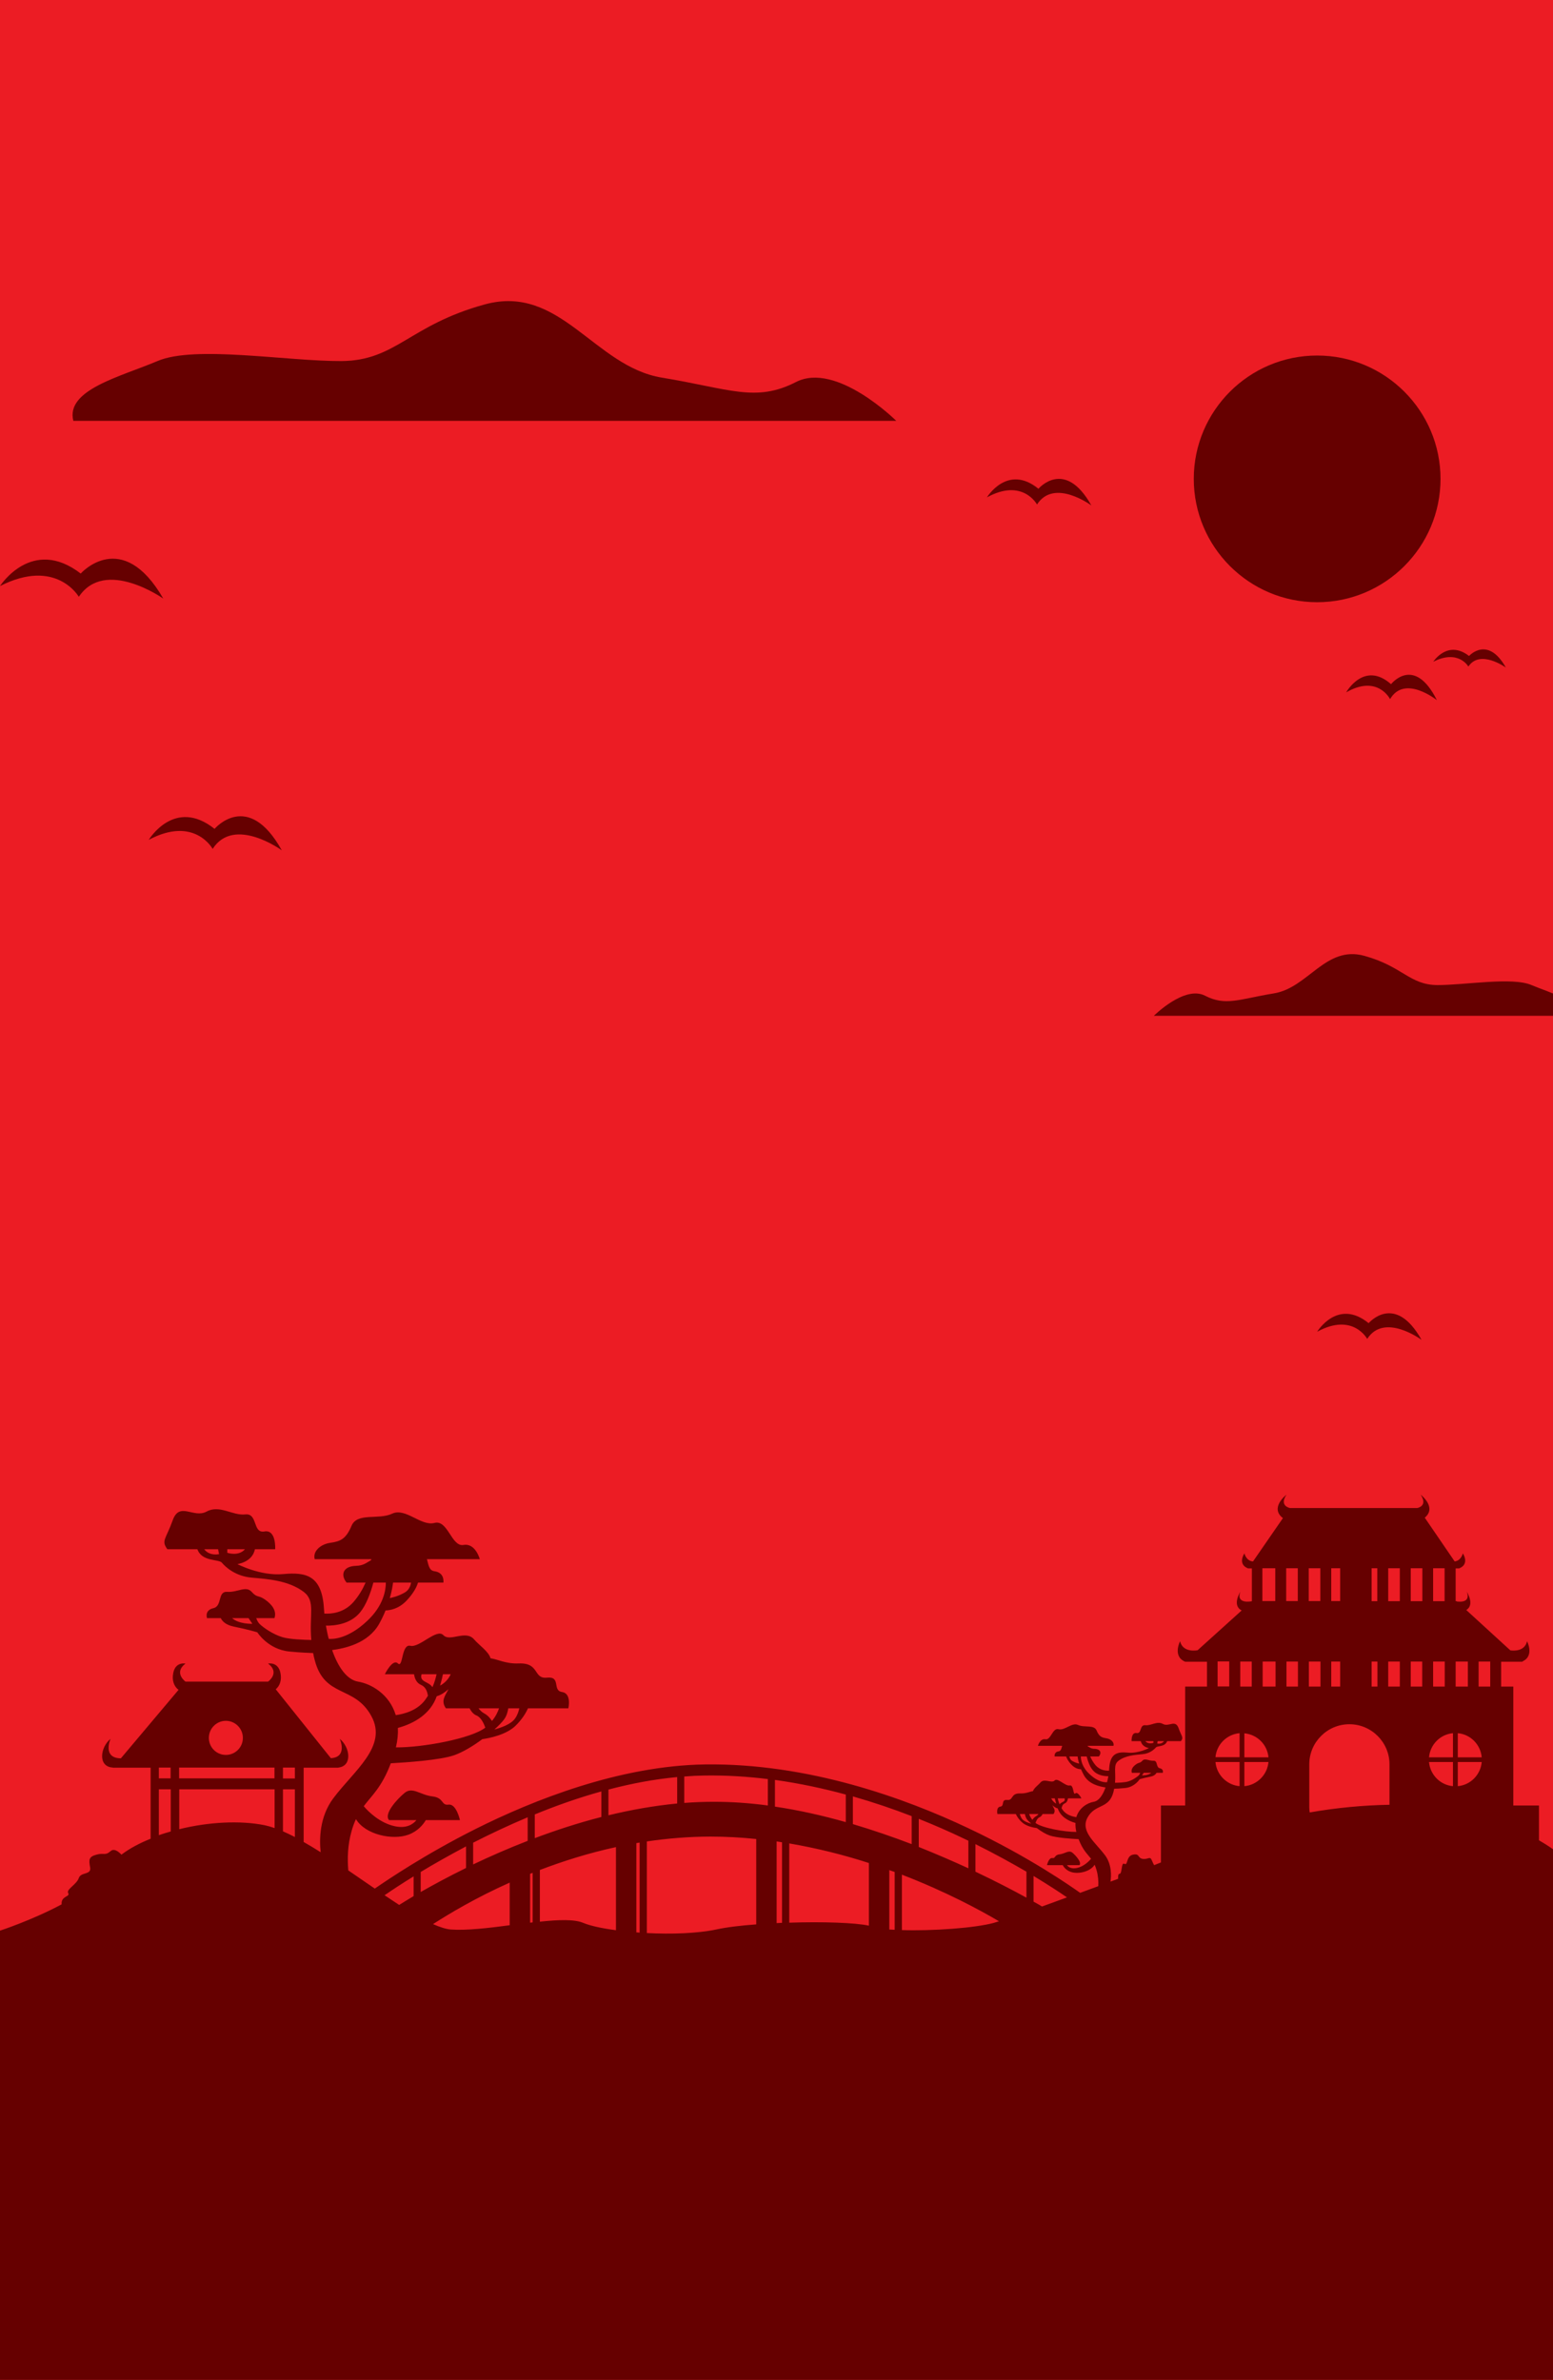
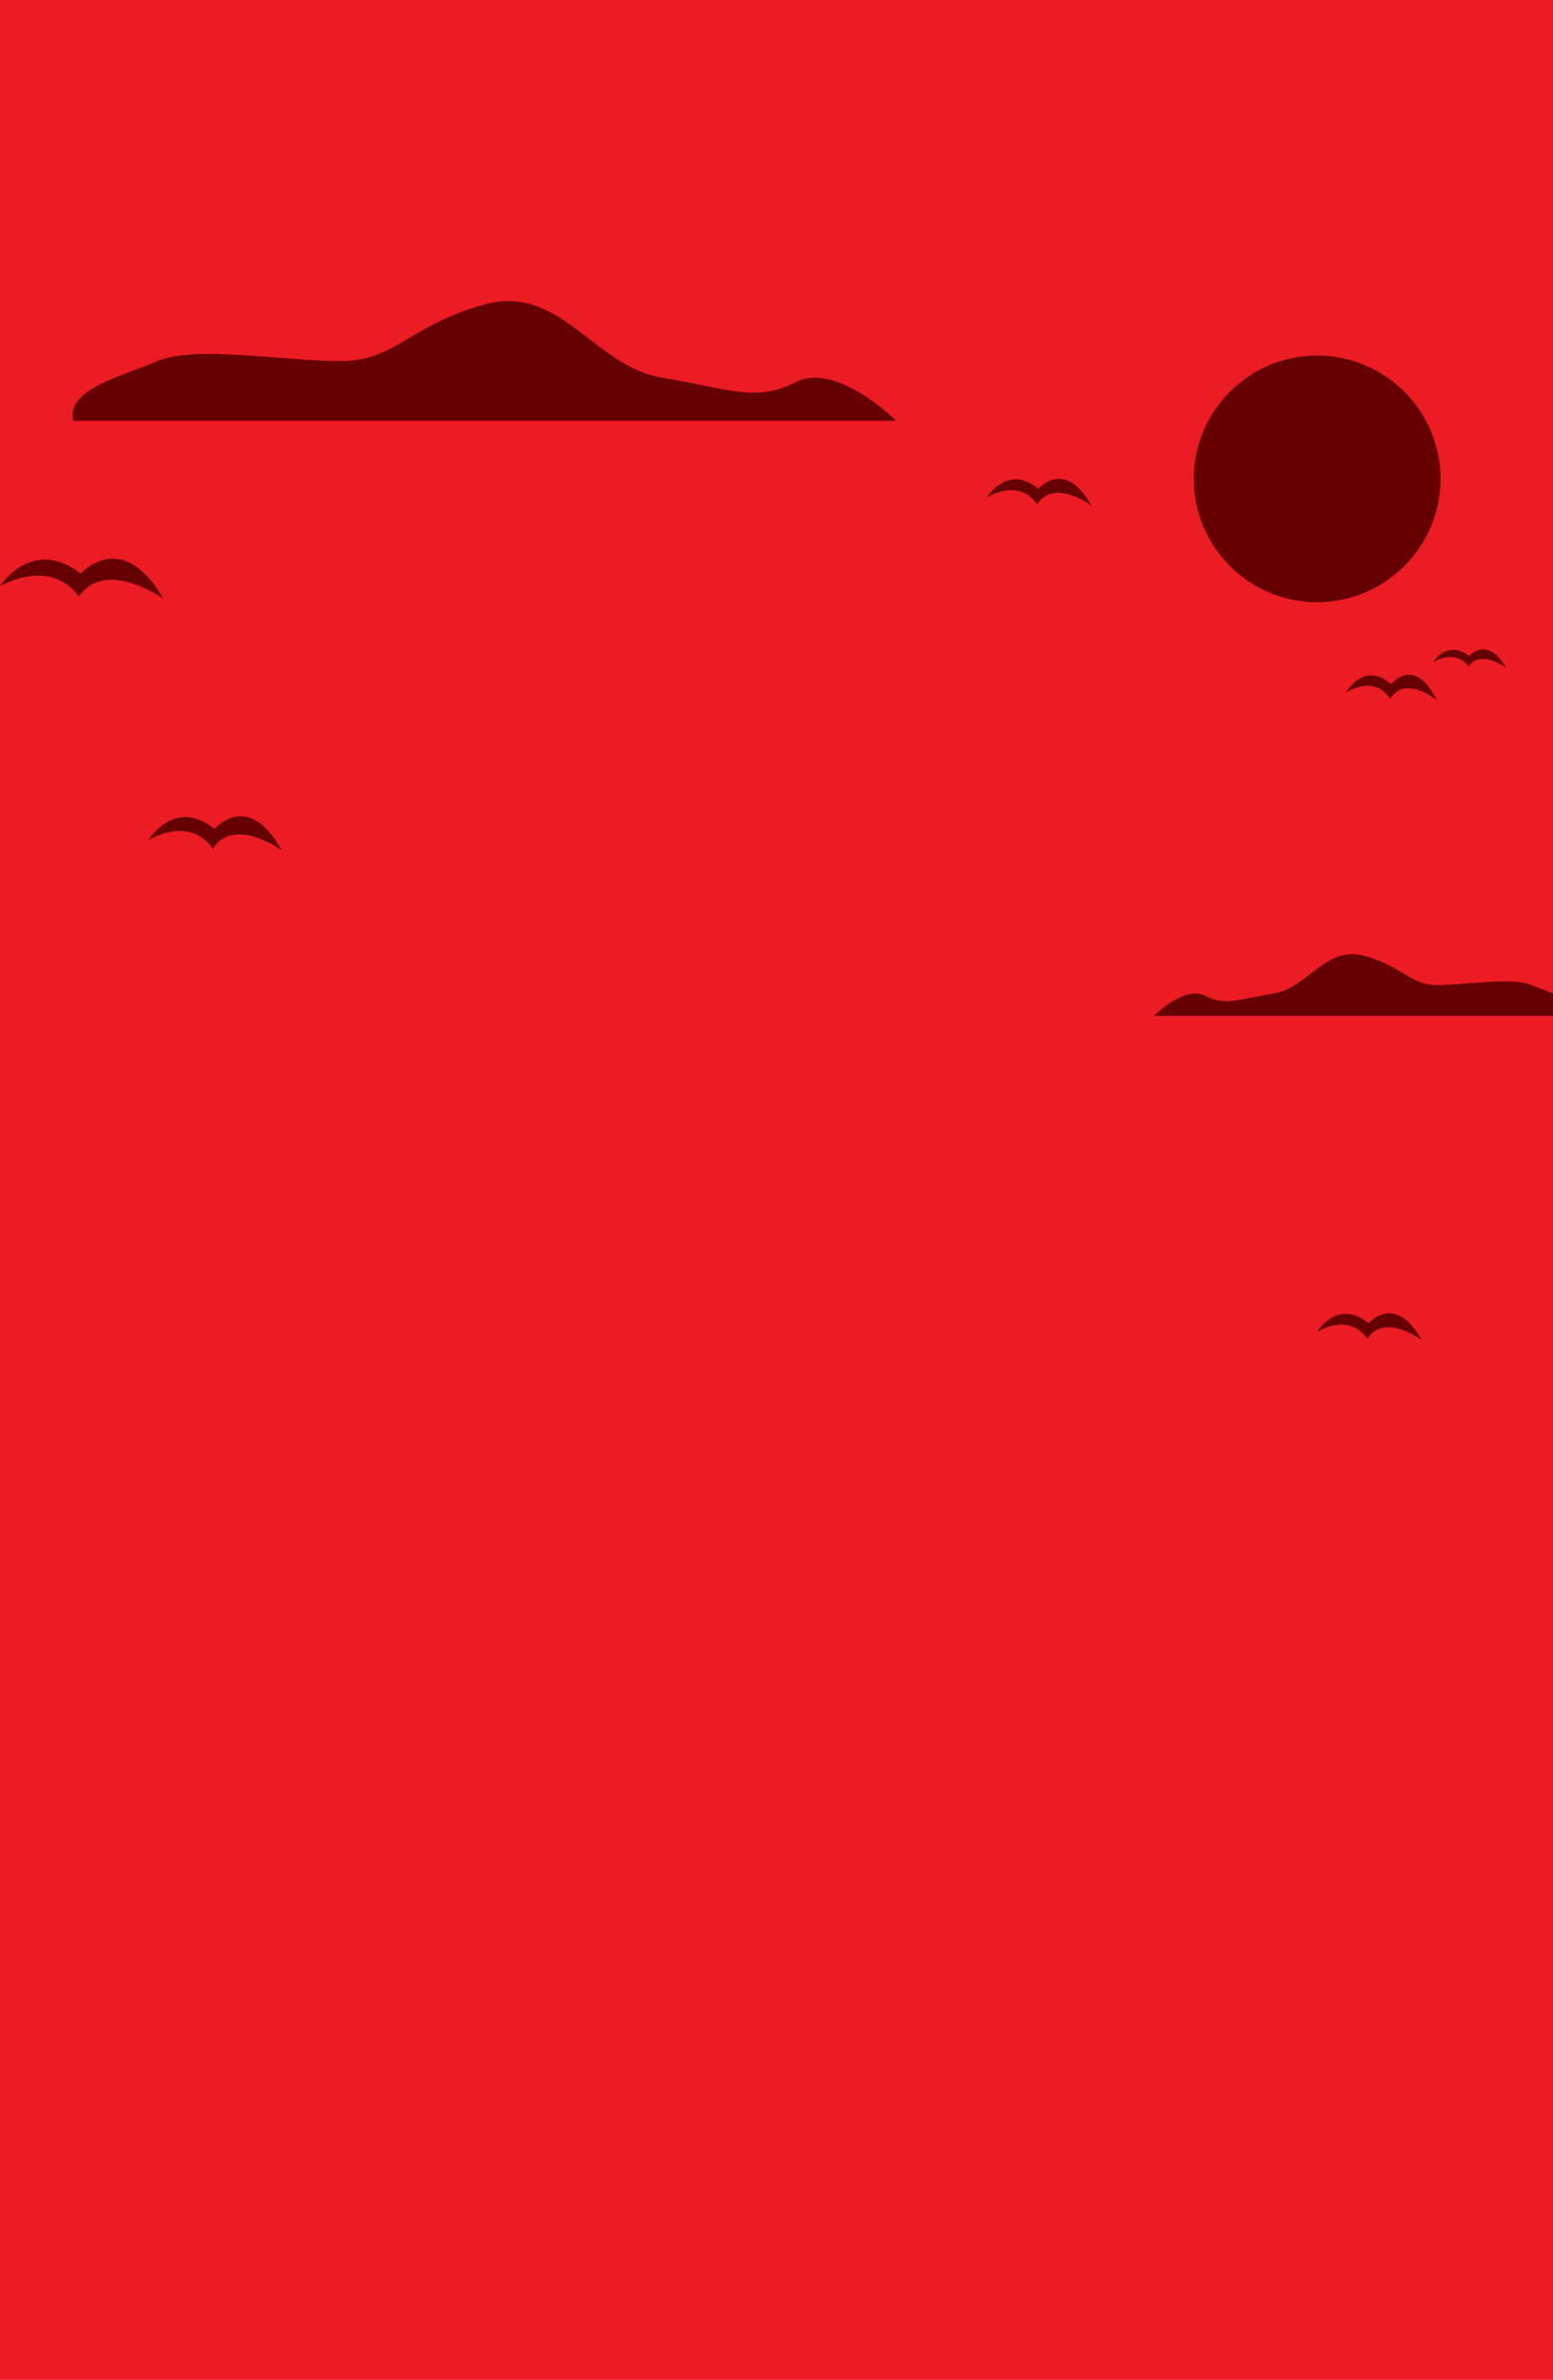
<svg xmlns="http://www.w3.org/2000/svg" width="428" height="656" viewBox="0 0 428 656" fill="none">
  <path d="M0 0H428V656H0V0Z" fill="#EC1C24" />
-   <path fill-rule="evenodd" clip-rule="evenodd" d="M428 509.737V656H0V532.174C0 532.174 8.708 529.354 16.987 524.93C16.961 524.695 16.974 524.434 17.026 524.146C17.417 522.58 19.369 522.776 18.784 521.797C18.198 520.818 21.127 519.448 21.712 517.685C22.298 515.923 25.227 516.902 24.837 514.749C24.446 512.595 24.446 511.812 26.594 511.225C28.742 510.637 28.937 511.616 30.499 510.246C31.436 509.423 32.647 510.363 33.467 511.225C35.693 509.541 38.465 508.053 41.511 506.839V487.26H31.085L31.124 487.221C26.906 487.025 27.609 481.622 30.46 479.311C30.46 479.311 28.117 484.637 33.311 484.676L49.204 465.802C48.033 464.941 47.291 463.257 47.76 461.103C48.384 457.971 51.118 458.558 51.118 458.558C47.76 461.103 51.118 463.531 51.118 463.531H73.885C73.885 463.531 77.282 461.103 73.885 458.558C73.885 458.558 76.618 457.971 77.282 461.103C77.712 463.139 77.087 464.745 75.993 465.645L91.184 484.637C95.909 484.363 93.644 479.311 93.644 479.311C96.456 481.582 97.198 486.79 93.254 487.221L93.293 487.26H83.686V507.74C85.21 508.601 86.772 509.541 88.373 510.559C87.982 506.956 88.06 500.809 91.809 495.757C97.472 488.122 106.922 481.426 102.353 473.046C97.667 464.432 89.466 468.152 86.733 457.579C86.55 456.926 86.407 456.287 86.303 455.66C85.053 455.621 82.945 455.543 79.703 455.23C73.846 454.642 70.917 449.943 70.917 449.943C70.917 449.943 68.379 449.16 64.473 448.377C62.169 447.907 61.232 446.85 60.842 446.028H57.054C57.054 446.028 56.273 443.874 58.811 443.287C61.349 442.699 59.865 438.588 62.638 438.784C65.45 438.979 67.793 437.021 69.355 438.784C70.917 440.546 71.112 439.567 73.065 440.937C75.017 442.308 76.306 444.07 75.642 446.028H70.604C70.839 446.615 71.112 447.202 71.503 447.594C72.479 448.573 75.212 450.531 77.946 451.314C79.859 451.862 83.647 452.019 85.795 452.058C85.17 445.127 87.045 441.329 83.686 438.784C79.508 435.651 73.846 435.259 69.355 434.868C64.864 434.476 62.13 431.931 61.154 430.756C60.256 429.699 55.648 430.561 54.398 427.036H46.119C44.362 424.648 45.729 424.295 47.603 419.048C49.478 413.801 53.344 418.618 56.937 416.66C60.529 414.702 64.083 417.834 67.597 417.443C71.112 417.051 69.55 422.729 72.869 422.142C76.189 421.554 75.837 427.036 75.837 427.036H70.253C69.98 428.446 68.925 430.443 65.45 431.148C65.45 431.148 71.776 434.476 78.063 433.889C84.389 433.302 88.685 434.28 89.271 443.287C89.297 443.783 89.336 444.279 89.388 444.775C91.184 444.892 94.777 444.657 97.472 441.525C98.916 439.841 99.971 438.04 100.752 436.238H95.519C93.762 434.085 94.543 431.735 98.096 431.618C100.205 431.579 101.025 430.717 102.275 430.052C102.275 429.973 102.288 429.882 102.314 429.777H86.733C86.147 427.624 88.294 425.666 91.028 425.274C93.762 424.883 95.324 424.295 96.886 420.575C98.448 416.855 104.305 419.009 108.054 417.247C111.764 415.485 116.021 420.771 119.731 419.792C123.441 418.813 124.417 426.449 127.736 425.862C131.055 425.274 132.227 429.777 132.227 429.777H117.661C118.091 431.305 118.208 432.91 119.731 433.106C122.659 433.497 122.191 436.238 122.191 436.238H115.201C114.888 437.296 114.068 439.058 112.116 441.133C109.89 443.522 107.469 443.874 106.258 443.913C105.789 445.088 105.204 446.341 104.501 447.594C101.416 453.076 94.933 454.368 91.536 454.838C93.137 459.459 95.558 462.983 98.643 463.531C102.314 464.118 107.351 467.016 109.07 472.772C111.061 472.498 114.927 471.637 117.192 468.543C117.453 468.178 117.7 467.812 117.934 467.447C117.778 466.35 117.349 464.98 116.021 464.432C114.732 463.883 114.264 462.552 114.107 461.495H106.063C106.063 461.495 108.211 457.109 109.655 458.519C111.139 459.928 110.554 453.076 113.092 453.663C115.63 454.251 120.355 448.769 122.191 450.727C124.026 452.684 128.322 449.16 130.665 451.901C132.032 453.507 134.648 455.19 135.195 457.109C137.147 457.344 139.373 458.675 142.966 458.519C148.824 458.284 146.871 462.865 150.776 462.435C154.681 462.043 152.143 465.998 154.877 466.389C157.61 466.781 156.634 470.893 156.634 470.893H145.504C144.958 472.146 143.864 473.986 141.99 475.787C139.412 478.215 134.882 479.116 132.93 479.39C130.47 481.23 127.619 482.953 125.198 483.814C121.293 485.185 111.881 485.811 107.703 486.046C105.204 492.664 102.509 494.857 100.244 497.872C101.494 499.36 104.657 502.492 108.796 503.393C112.038 504.098 113.834 502.845 114.771 501.709H107.234C105.672 500.065 109.382 495.953 111.53 494.191C113.678 492.429 115.826 494.778 119.145 495.17C122.464 495.562 121.488 497.715 123.636 497.441C125.784 497.167 126.76 501.709 126.76 501.709H117.349C116.607 502.962 115.123 504.803 112.506 505.743C108.211 507.309 100.674 505.742 98.096 501.435C97.667 502.375 97.237 503.471 96.886 504.764C95.792 508.601 95.714 512.399 95.988 515.571C98.448 517.255 100.908 518.939 103.29 520.583C106.805 518.155 117.153 511.146 131.016 504.176C146.871 496.227 170.692 486.712 194.279 486.36C222.747 485.968 249.458 495.679 266.875 503.941C283.706 511.89 295.304 520.074 297.686 521.758C299.327 521.157 300.993 520.544 302.685 519.917C302.763 518.586 302.646 517.059 302.216 515.532C302.06 514.944 301.865 514.435 301.67 514.005C300.498 515.963 297.023 516.707 295.07 515.963C293.859 515.532 293.196 514.71 292.883 514.122H288.549C288.549 514.122 289.017 512.047 289.993 512.164C290.97 512.321 290.501 511.303 292.024 511.146C293.547 510.95 294.523 509.893 295.539 510.676C296.515 511.499 298.194 513.378 297.491 514.122H294.055C294.445 514.67 295.265 515.219 296.788 514.905C298.663 514.514 300.108 513.065 300.693 512.36C299.639 510.99 298.428 510.011 297.257 506.956C295.382 506.878 291.048 506.565 289.251 505.938C288.158 505.547 286.869 504.764 285.737 503.902C284.839 503.785 282.769 503.393 281.597 502.257C280.699 501.435 280.231 500.613 279.957 500.026H274.881C274.881 500.026 274.451 498.146 275.701 497.989C276.95 497.794 275.779 495.992 277.575 496.149C279.332 496.345 278.473 494.269 281.129 494.348C282.769 494.426 283.784 493.839 284.682 493.721C284.956 492.86 286.127 492.077 286.752 491.333C287.846 490.08 289.798 491.685 290.657 490.784C291.477 489.923 293.625 492.429 294.797 492.155C295.968 491.881 295.695 495.013 296.359 494.348C297.023 493.721 298.038 495.718 298.038 495.718H294.328C294.25 496.227 294.055 496.815 293.469 497.089C292.844 497.324 292.649 497.95 292.571 498.459C292.675 498.616 292.792 498.786 292.922 498.968C293.977 500.378 295.734 500.77 296.632 500.887C297.413 498.263 299.756 496.932 301.435 496.658C302.841 496.423 303.935 494.818 304.677 492.703C303.115 492.468 300.147 491.881 298.741 489.375C298.428 488.8 298.155 488.239 297.921 487.691C297.374 487.691 296.281 487.495 295.265 486.399C294.367 485.459 293.977 484.637 293.82 484.167H290.657C290.657 484.167 290.423 482.914 291.751 482.757C292.454 482.64 292.532 481.896 292.727 481.23H286.049C286.049 481.23 286.596 479.155 288.119 479.429C289.642 479.703 290.072 476.179 291.751 476.649C293.469 477.079 295.422 474.691 297.101 475.474C298.819 476.296 301.513 475.317 302.216 477.001C302.919 478.724 303.661 478.959 304.911 479.155C306.161 479.351 307.137 480.212 306.863 481.23H299.756C299.756 481.256 299.756 481.295 299.756 481.348C300.342 481.661 300.693 482.052 301.67 482.052C303.31 482.131 303.661 483.188 302.841 484.167H300.459C300.811 484.989 301.279 485.811 301.943 486.595C303.193 488.004 304.833 488.122 305.653 488.083C305.679 487.848 305.692 487.626 305.692 487.417C305.965 483.266 307.957 482.836 310.847 483.11C313.736 483.384 316.626 481.857 316.626 481.857C315.025 481.504 314.557 480.604 314.4 479.938H311.862C311.862 479.938 311.706 477.471 313.229 477.706C314.713 477.98 314.01 475.396 315.611 475.552C317.251 475.748 318.852 474.299 320.492 475.2C322.132 476.1 323.89 473.908 324.788 476.296C325.647 478.724 326.272 478.881 325.452 479.938H321.664C321.078 481.582 318.969 481.191 318.579 481.661C318.11 482.209 316.861 483.384 314.83 483.54C312.76 483.736 310.183 483.893 308.269 485.342C306.746 486.477 307.566 488.239 307.293 491.411C308.269 491.411 310.027 491.333 310.886 491.059C312.135 490.706 313.385 489.805 313.854 489.375C314.01 489.179 314.166 488.905 314.244 488.67H311.94C311.628 487.769 312.214 486.947 313.112 486.32C314.01 485.694 314.088 486.125 314.83 485.342C315.533 484.519 316.626 485.42 317.876 485.342C319.165 485.263 318.501 487.143 319.633 487.417C320.805 487.652 320.453 488.67 320.453 488.67H318.735C318.54 489.022 318.11 489.531 317.056 489.727C315.259 490.08 314.088 490.432 314.088 490.432C314.088 490.432 312.76 492.586 310.105 492.86C308.582 493.016 307.645 493.056 307.059 493.056C307.007 493.343 306.942 493.643 306.863 493.956C305.614 498.773 301.865 497.089 299.717 501.004C297.647 504.842 301.943 507.896 304.559 511.42C306.434 513.966 306.278 517.137 306.043 518.664C306.746 518.403 307.449 518.142 308.152 517.881C308.113 517.216 308.152 516.511 308.543 516.511C309.324 516.511 308.933 513.182 309.909 513.77C310.886 514.357 310.3 511.616 312.253 511.225C314.205 510.833 313.424 512.203 314.986 512.399C316.548 512.595 316.939 511.42 317.524 512.987C317.681 513.378 317.876 513.77 318.071 514.122C318.696 513.861 319.321 513.613 319.946 513.378V497.676H326.623V464.901H332.637V458.049H326.623C323.07 456.561 325.217 452.41 325.217 452.41C326.038 455.739 330.06 454.877 330.06 454.877L342.205 443.913C339.432 442.543 341.814 438.784 341.814 438.784C340.565 442.347 345.016 441.368 345.016 441.368V432.323H344.001C344.001 432.323 340.994 431.5 342.947 428.172C342.947 428.172 343.415 430.286 345.329 430.404L353.569 418.461C349.82 415.602 354.545 412 354.545 412C352.436 415.172 355.521 415.681 355.521 415.681H390.589C390.589 415.681 393.635 415.172 391.526 412C391.526 412 396.095 415.485 392.659 418.343L400.899 430.404C402.695 430.208 403.164 428.172 403.164 428.172C404.843 431.109 402.734 432.088 402.187 432.283L402.226 432.323H401.172V441.368H401.445L401.523 441.446C402.656 441.603 405.272 441.642 404.257 438.784C404.257 438.784 406.522 442.347 404.101 443.796L416.246 454.916C417.105 455.034 420.19 455.269 420.854 452.41C420.854 452.41 422.962 456.483 419.565 457.971L419.604 458.049H413.707V464.901H417.066V497.676H424.134V507.27C426.633 508.718 428 509.737 428 509.737ZM315.22 488.67L314.713 489.375C314.713 489.375 316.392 489.453 317.29 488.67H315.22ZM319.047 479.938L318.93 480.604C319.985 480.76 320.531 480.329 320.805 479.938H319.047ZM317.876 480.408V479.938H315.65C316.47 480.917 317.876 480.408 317.876 480.408ZM297.413 486.125C297.14 485.263 297.023 484.558 296.984 484.167H294.719C294.797 484.598 294.992 485.107 295.539 485.42C296.32 485.89 297.062 486.046 297.413 486.125ZM305.106 491.254C305.236 490.732 305.354 490.184 305.458 489.61C304.364 489.61 302.373 489.414 301.162 487.926C300.381 487.025 299.834 485.576 299.483 484.167H297.882C297.882 485.107 298.155 487.064 300.264 489.022C302.685 491.293 304.559 491.333 305.106 491.254ZM293.391 495.718H291.516C291.595 496.149 291.751 496.736 292.024 497.363C292.376 496.854 292.961 496.775 293.274 496.462C293.469 496.266 293.469 495.992 293.391 495.718ZM289.72 495.718C290.111 496.541 290.657 496.932 291.087 497.167C290.905 496.541 290.774 496.058 290.696 495.718H289.72ZM285.503 500.652C285.776 500.495 286.01 500.3 286.205 500.026H283.628C283.784 500.495 284.058 501.083 284.526 501.631C284.722 501.318 285.034 500.926 285.503 500.652ZM284.214 502.688C283.667 502.218 283.238 501.788 283.003 501.474C282.691 501.004 282.535 500.495 282.457 500.026H281.051C281.168 500.417 281.324 500.887 281.597 501.279C282.105 502.062 283.472 502.492 284.214 502.688ZM296.632 504.959C296.437 504.059 296.359 503.236 296.398 502.492C294.25 501.905 292.258 500.691 291.516 498.498C290.931 498.342 290.423 497.989 290.032 497.598C290.384 498.42 291.048 499.047 290.345 500.026H287.338C287.143 500.417 286.869 500.77 286.479 500.926C285.893 501.161 285.542 501.983 285.385 502.492C287.143 503.863 293.391 504.999 296.632 504.959ZM60.373 428.407L60.1 427.036H56.273C56.897 427.859 58.108 428.759 60.373 428.407ZM67.519 427.036H62.638V428.015C62.638 428.015 65.723 429.112 67.519 427.036ZM69.55 447.594L68.496 446.028H63.966C65.879 447.751 69.55 447.594 69.55 447.594ZM113.287 436.238H108.328C108.211 437.1 107.976 438.627 107.43 440.506C108.172 440.35 109.773 439.997 111.53 438.979C112.701 438.314 113.131 437.178 113.287 436.238ZM89.817 448.103C90.052 449.356 90.286 450.57 90.599 451.745C91.77 451.862 95.948 451.745 101.181 446.811C105.75 442.543 106.336 438.235 106.336 436.238H102.9C102.08 439.293 100.869 442.464 99.229 444.461C96.534 447.711 92.239 448.142 89.817 448.103ZM131.876 470.893C132.305 471.441 132.813 471.95 133.399 472.263C134.492 472.85 135.156 473.712 135.585 474.378C136.601 473.164 137.187 471.911 137.538 470.893H131.876ZM140.076 470.893C139.92 471.911 139.608 473.046 138.866 474.025C138.358 474.691 137.46 475.67 136.249 476.727C137.889 476.296 140.896 475.317 141.99 473.634C142.615 472.733 142.927 471.754 143.122 470.893H140.076ZM122.074 461.495C121.918 462.239 121.683 463.257 121.293 464.627C122.152 464.157 123.441 463.218 124.222 461.495H122.074ZM119.184 465.058C119.809 463.648 120.121 462.395 120.316 461.495H116.177C116.021 462.043 116.021 462.63 116.45 463.061C117.153 463.766 118.442 463.962 119.184 465.058ZM109.655 476.296C109.734 477.902 109.577 479.703 109.109 481.661C116.255 481.739 129.845 479.272 133.75 476.218C133.359 475.122 132.578 473.359 131.29 472.85C130.47 472.537 129.845 471.715 129.415 470.893H122.894C121.371 468.778 122.777 467.329 123.597 465.606C122.659 466.468 121.566 467.212 120.355 467.564C118.715 472.302 114.381 475.004 109.655 476.296ZM382.935 497.48V486.32C382.935 480.251 377.976 475.278 371.884 475.278C365.792 475.278 360.832 480.251 360.832 486.32V498.146C360.832 498.642 360.871 499.125 360.949 499.595C368.252 498.303 375.867 497.598 382.935 497.48ZM342.947 484.402H349.585C349.273 480.878 346.461 478.097 342.947 477.784V484.402ZM342.947 485.694V492.351C346.461 492.037 349.273 489.218 349.585 485.694H342.947ZM393.83 484.402H400.43V477.745C396.915 478.058 394.143 480.878 393.83 484.402ZM401.758 492.351C405.272 492.037 408.045 489.218 408.357 485.694H401.758V492.351ZM400.43 485.694H393.83C394.143 489.218 396.915 492.037 400.43 492.351V485.694ZM408.357 484.402C408.045 480.878 405.272 478.058 401.758 477.745V484.402H408.357ZM404.53 464.901V458.01H401.172V464.901H404.53ZM398.165 458.01H394.963V464.901H398.165V458.01ZM391.956 458.01H388.793V464.901H391.956V458.01ZM385.786 458.01H382.584V464.901H385.786V458.01ZM379.616 458.01H378.015V464.901H379.616V458.01ZM369.345 458.01H366.885V464.901H369.345V458.01ZM363.917 458.01H360.715V464.901H363.917V458.01ZM357.708 458.01H354.545V464.901H357.708V458.01ZM351.538 458.01H347.984V464.901H351.538V458.01ZM344.977 458.01H341.814V464.901H344.977V458.01ZM334.98 484.363H341.619V477.745C338.104 478.058 335.293 480.838 334.98 484.363ZM334.98 485.694C335.293 489.218 338.104 492.037 341.619 492.351V485.694H334.98ZM410.7 458.01H407.498V464.901H410.7V458.01ZM394.963 432.283V441.368H398.126V432.283H394.963ZM388.793 432.283V441.368H391.995V432.283H388.793ZM382.584 432.283V441.368H385.786V432.283H382.584ZM379.577 432.283H378.015V441.368H379.577V432.283ZM366.885 432.283V441.329H369.345V432.283H366.885ZM360.676 432.283V441.329H363.878V432.283H360.676ZM354.467 432.283V441.329H357.669V432.283H354.467ZM347.906 441.329H351.46V432.283H347.906V441.329ZM335.566 464.862H338.768V457.971H335.566V464.862ZM282.886 523.089V515.923C278.903 513.613 274.178 510.99 268.828 508.327V515.923C274.451 518.586 279.254 521.092 282.886 523.089ZM287.182 525.517C289.33 524.734 291.634 523.911 294.055 523.011C292.141 521.679 288.978 519.604 284.839 517.098V524.186C285.724 524.655 286.505 525.099 287.182 525.517ZM265.391 506.682C261.72 504.92 257.62 503.119 253.207 501.357V509.11C258.089 511.068 262.697 513.065 266.875 514.984V507.387C266.38 507.152 265.886 506.917 265.391 506.682ZM245.085 531.86C245.553 531.887 246.048 531.913 246.569 531.939V516.002C246.074 515.819 245.579 515.649 245.085 515.493V531.86ZM251.255 508.327V500.613C246.217 498.655 240.789 496.815 235.049 495.17V502.806C240.672 504.489 246.139 506.369 251.255 508.327ZM214.039 507.583V530.098C214.534 530.072 215.028 530.046 215.523 530.02V507.818C215.028 507.74 214.534 507.661 214.039 507.583ZM233.096 502.257V494.661C226.887 492.977 220.326 491.568 213.57 490.628V497.989C220.17 498.968 226.731 500.456 233.096 502.257ZM188.578 489.688V496.971C191.311 496.762 194.045 496.658 196.778 496.658C201.699 496.658 206.658 497.01 211.618 497.676V490.393C205.955 489.688 200.137 489.336 194.279 489.414C192.379 489.44 190.478 489.531 188.578 489.688ZM175.378 508.053V532.644C175.691 532.67 175.99 532.696 176.277 532.722V507.896C175.99 507.948 175.691 508.001 175.378 508.053ZM186.625 497.128V489.845C180.26 490.432 173.895 491.646 167.685 493.29V500.378C173.816 498.89 180.182 497.754 186.625 497.128ZM146.09 516.511V529.981C146.324 529.955 146.559 529.929 146.793 529.903V516.237C146.559 516.315 146.324 516.406 146.09 516.511ZM165.733 500.848V493.8C159.368 495.562 153.197 497.754 147.379 500.143V506.682C153.119 504.529 159.289 502.492 165.733 500.848ZM130.392 507.935V513.926C134.922 511.773 139.959 509.541 145.426 507.426V500.926C140.037 503.197 135 505.586 130.392 507.935ZM128.439 514.905V508.953C123.714 511.459 119.496 513.848 115.943 516.002V521.523C119.262 519.643 123.48 517.333 128.439 514.905ZM105.985 522.423C107.364 523.337 108.705 524.225 110.007 525.086C111.022 524.46 112.35 523.637 113.99 522.658V517.216C110.476 519.369 107.742 521.21 105.985 522.423ZM81.265 493.212H77.985V504.803C79.052 505.273 80.146 505.795 81.265 506.369V493.212ZM81.265 487.221H77.985V490.236H81.265V487.221ZM57.561 479.037C57.561 481.661 59.67 483.736 62.247 483.736C64.825 483.736 66.934 481.661 66.934 479.037C66.934 476.453 64.825 474.338 62.247 474.338C59.67 474.338 57.561 476.453 57.561 479.037ZM49.361 487.221V490.197H75.642V487.221H49.361ZM43.776 487.221V490.197H47.017V487.221H43.776ZM43.776 505.86C44.844 505.494 45.937 505.155 47.057 504.842V493.212H43.776V505.86ZM72.947 503.119C73.807 503.302 74.718 503.563 75.681 503.902V493.212H49.4V504.215C57.405 502.218 66.192 501.748 72.947 503.119ZM140.467 530.686V518.938C131.173 523.089 123.909 527.436 119.34 530.372C121.215 531.195 122.855 531.743 124.222 531.86C128.556 532.174 134.531 531.469 140.467 530.686ZM160.695 530.02C162.648 530.842 165.889 531.547 169.755 532.056V509.149C162.179 510.794 155.15 513.026 148.785 515.453V529.707C153.861 529.159 158.274 529.002 160.695 530.02ZM197.364 531.86C200.215 531.234 204.12 530.764 208.416 530.451V506.917C204.315 506.486 200.098 506.252 195.841 506.252C189.788 506.252 183.892 506.761 178.268 507.583V532.839C184.985 533.192 192.131 532.957 197.364 531.86ZM239.461 530.803V513.535C232.705 511.342 225.286 509.462 217.515 508.131V529.981C226.692 529.668 235.751 529.981 239.461 530.803ZM273.943 530.02C274.308 529.916 274.763 529.772 275.31 529.589C270.077 526.496 260.666 521.405 248.56 516.746V532.017C256.917 532.291 268.672 531.469 273.943 530.02Z" fill="#660000" />
  <path d="M247 116C247 116 230.493 99.599 219.369 105.304C208.244 111.008 201.067 107.158 182.407 104.092C163.747 101.025 154.417 78.207 133.604 83.911C112.791 89.616 109.202 99.385 94.13 99.528C79.059 99.599 53.652 95.107 43.389 99.528C33.126 103.878 18.055 107.443 20.208 116H247Z" fill="#660000" />
  <path d="M21.724 164.507C28.965 153.658 45 165 45 165C33.621 145.275 22.241 158.096 22.241 158.096C8.793 147.74 0 161.548 0 161.548C15.517 153.658 21.724 164.507 21.724 164.507Z" fill="#660000" />
  <path d="M59.131 228.477C48.095 219.674 41 231.498 41 231.498C53.613 224.798 58.606 233.995 58.606 233.995C64.518 224.798 77.657 234.389 77.657 234.389C68.329 217.571 59.131 228.477 59.131 228.477Z" fill="#660000" />
  <path d="M285.796 139.064C290.526 131.706 300.774 139.327 300.774 139.327C293.416 126.188 286.19 134.728 286.19 134.728C277.65 127.765 272 137.093 272 137.093C281.854 131.706 285.796 139.064 285.796 139.064Z" fill="#660000" />
-   <path d="M363 166C381.757 166 397 150.757 397 132C397 113.243 381.757 98 363 98C344.243 98 329 113.243 329 132C329 150.757 344.243 166 363 166Z" fill="#660000" />
+   <path d="M363 166C381.757 166 397 150.757 397 132C397 113.243 381.757 98 363 98C344.243 98 329 113.243 329 132C329 150.757 344.243 166 363 166" fill="#660000" />
  <path d="M383.366 188.592C375.928 182.029 371 190.845 371 190.845C379.692 185.849 383.097 192.706 383.097 192.706C387.129 185.849 396 193 396 193C389.728 180.462 383.366 188.592 383.366 188.592Z" fill="#660000" />
  <path d="M404.68 183.735C407.877 178.875 415 184 415 184C409.977 175.076 404.863 180.819 404.863 180.819C398.927 176.224 395 182.41 395 182.41C401.941 178.875 404.68 183.735 404.68 183.735Z" fill="#660000" />
  <path d="M351.033 273.829C341.448 275.411 337.804 277.389 332.1 274.462C326.476 271.535 318 280 318 280H433.892C435.001 275.57 427.317 273.75 422.089 271.535C416.782 269.24 403.869 271.535 396.106 271.535C388.422 271.456 386.6 266.392 375.986 263.465C365.292 260.538 360.539 272.326 351.033 273.829Z" fill="#660000" />
  <path d="M377.19 364.728C368.65 357.765 363 367.093 363 367.093C372.854 361.706 376.796 369.064 376.796 369.064C381.526 361.706 391.774 369.327 391.774 369.327C384.416 356.188 377.19 364.728 377.19 364.728Z" fill="#660000" />
</svg>